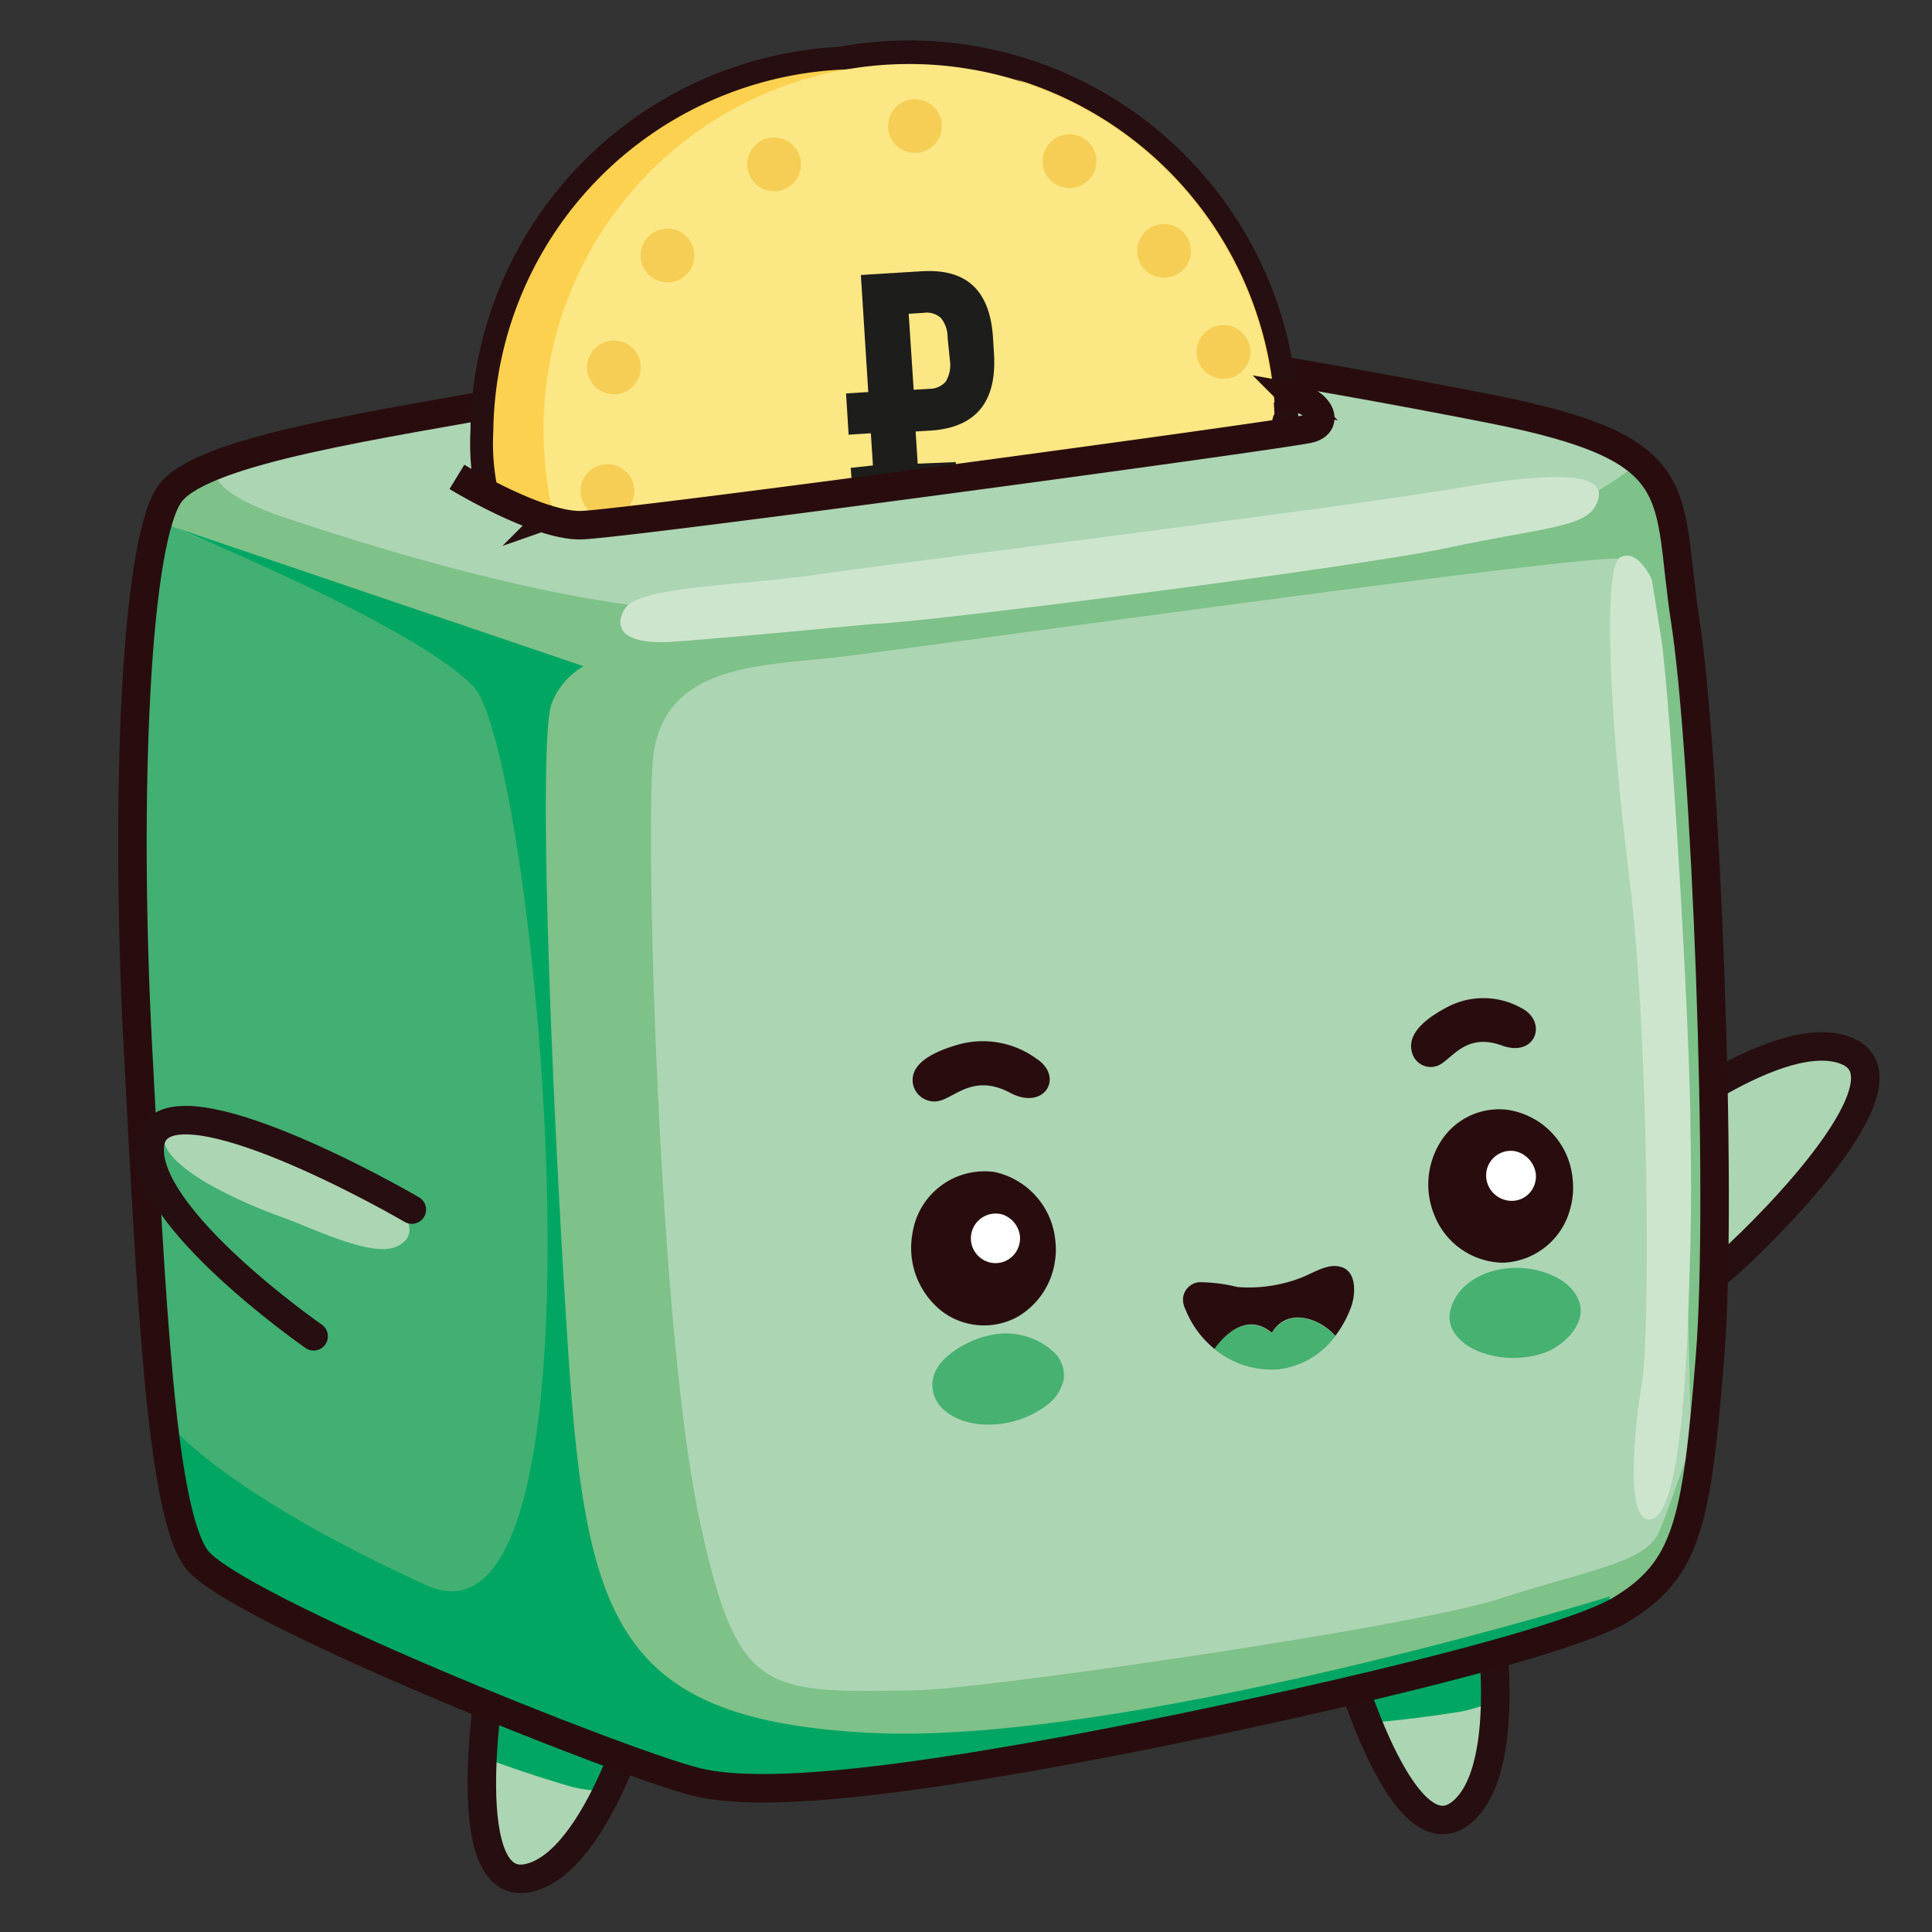
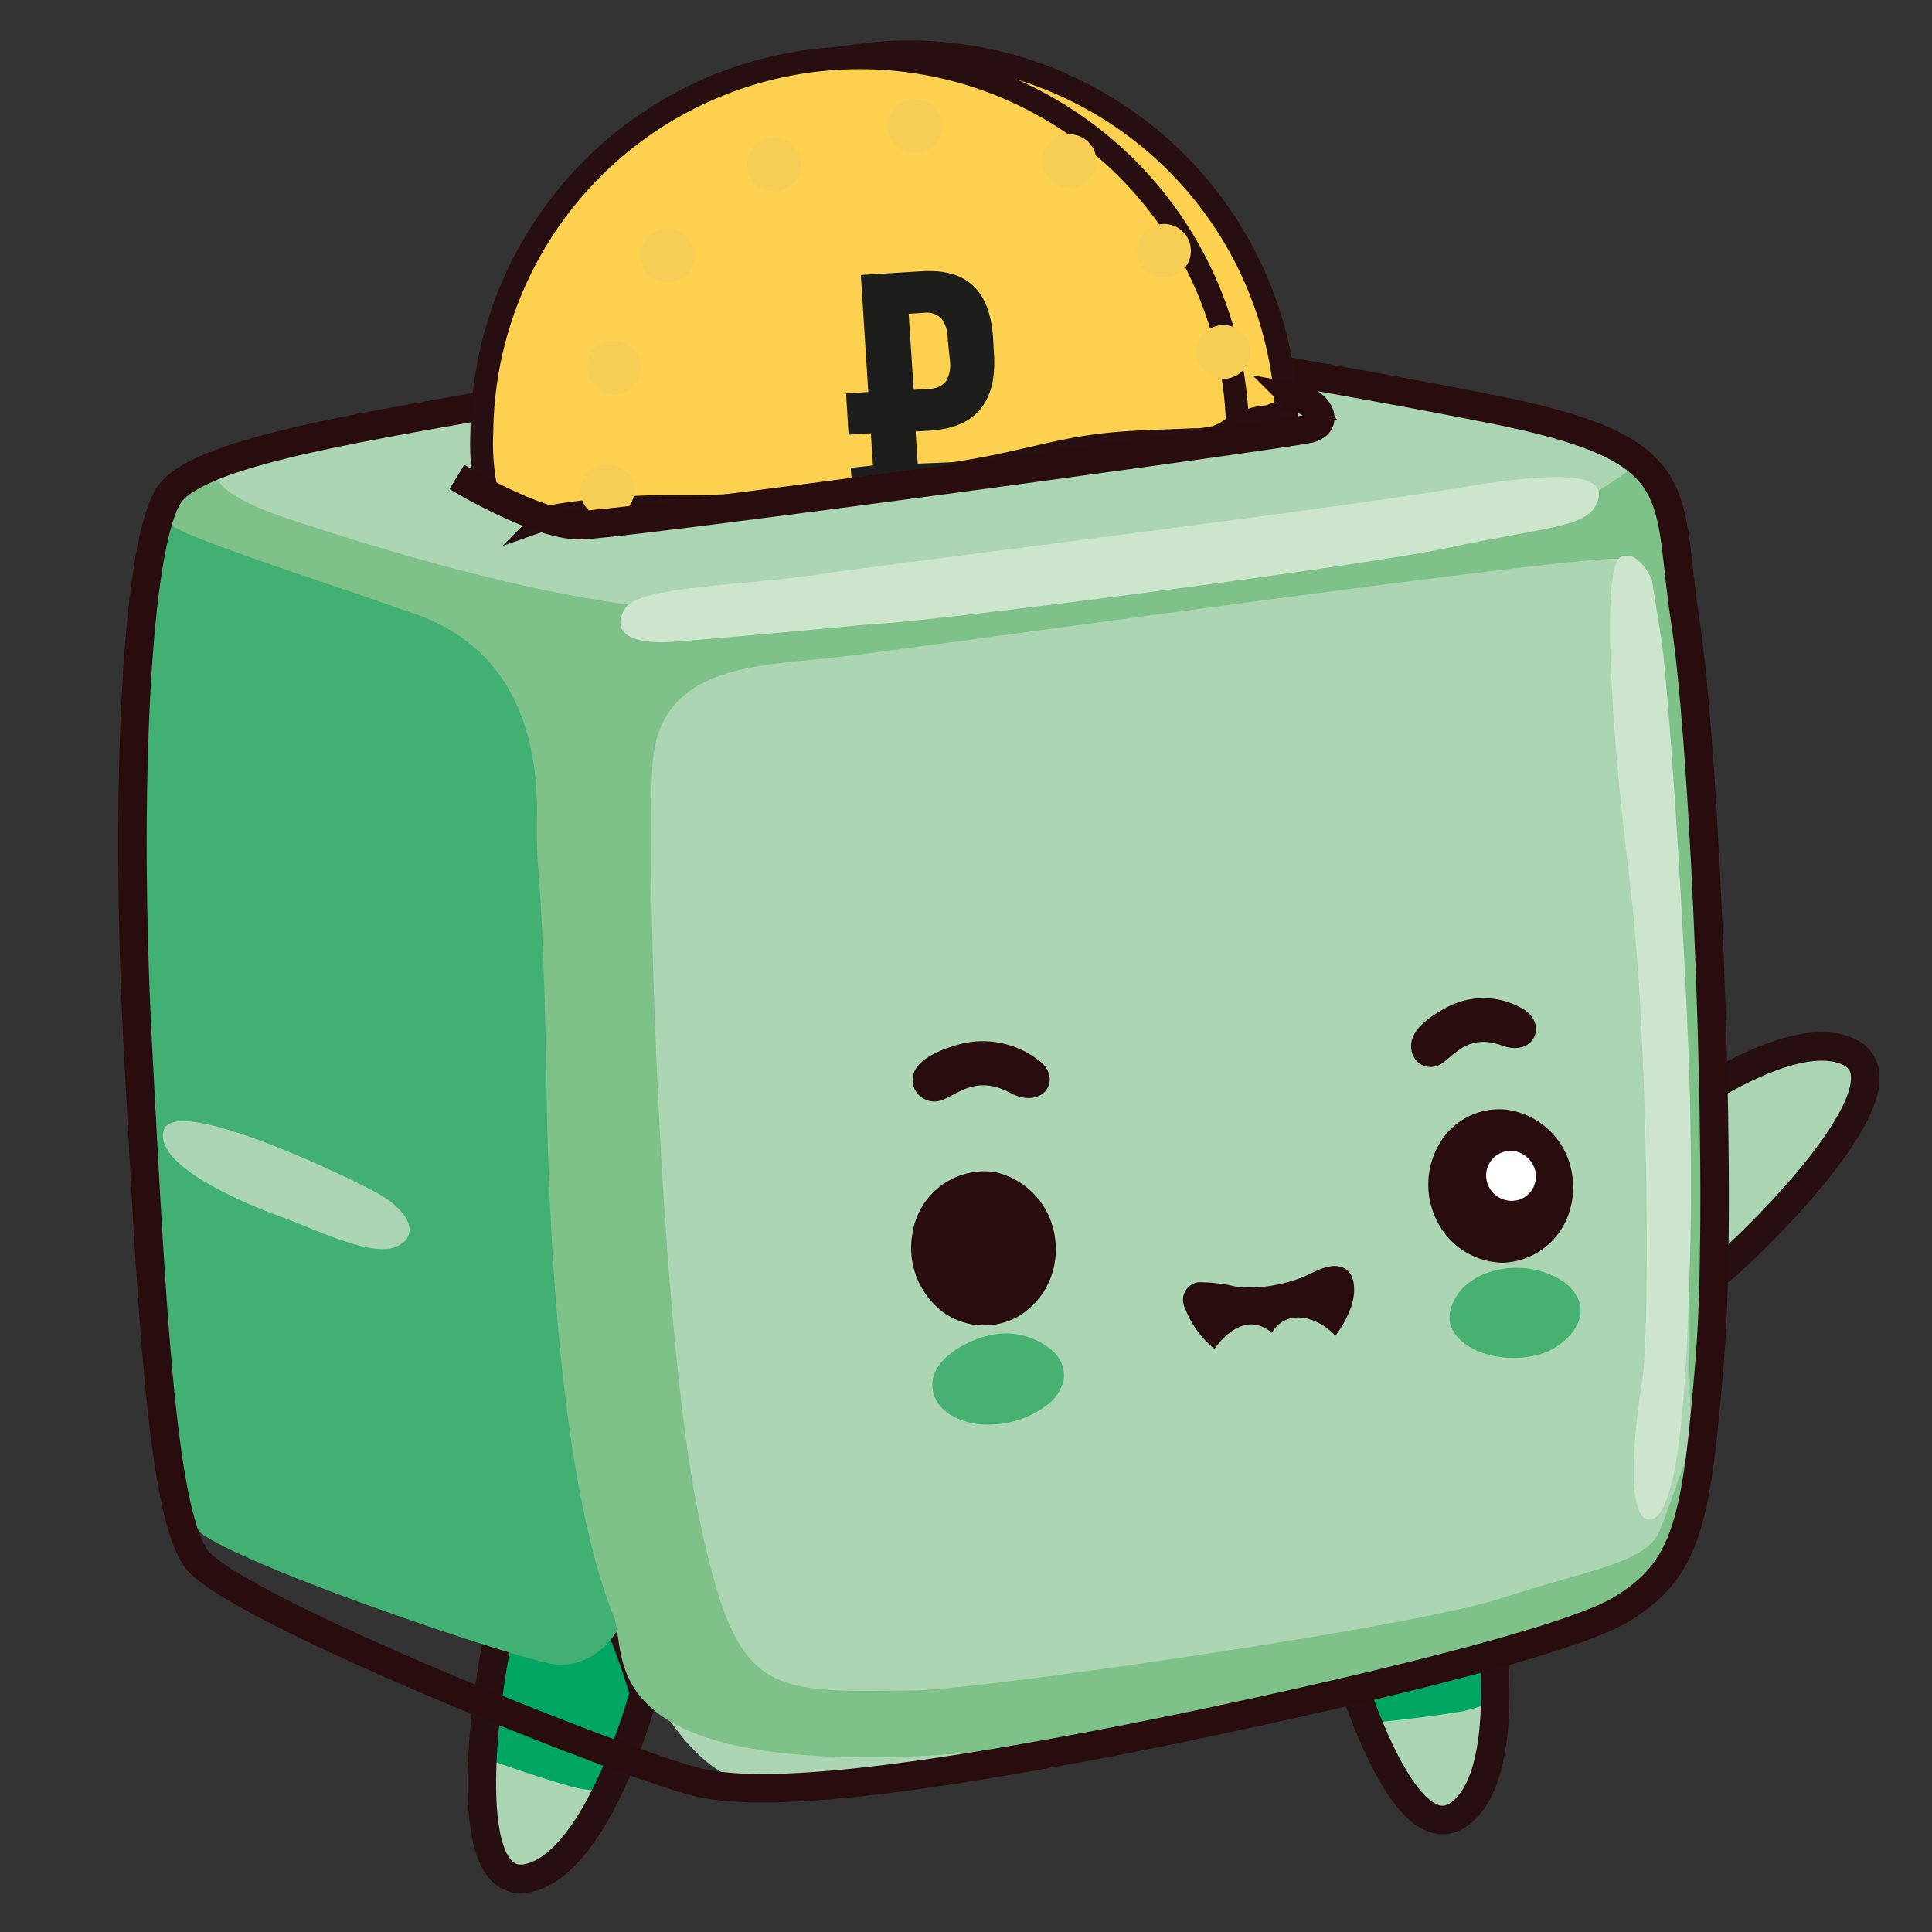
<svg xmlns="http://www.w3.org/2000/svg" id="Слой_1" data-name="Слой 1" viewBox="0 0 120 120">
  <rect x="0" y="0" width="120" height="120" fill="#333333" stroke="none" />
  <defs>
    <style>.cls-1,.cls-2{fill:#acd5b3;}.cls-1,.cls-14,.cls-18,.cls-5{stroke:#270e10;}.cls-1,.cls-13,.cls-14,.cls-18,.cls-5{stroke-miterlimit:10;}.cls-1,.cls-13,.cls-18,.cls-5{stroke-width:1.77px;}.cls-3{clip-path:url(#clip-path);}.cls-4{fill:#00a662;}.cls-13,.cls-18,.cls-5{fill:none;}.cls-6{clip-path:url(#clip-path-2);}.cls-7{fill:#41b072;}.cls-8{fill:#7ec189;}.cls-9{fill:#cde5cd;}.cls-10{fill:#290d0e;}.cls-11{fill:#fff;}.cls-12{fill:#46b171;}.cls-13{stroke:#290d0e;}.cls-14{fill:#fcd150;stroke-width:1.42px;}.cls-15{fill:#fbe784;}.cls-16{fill:#f6ce55;}.cls-17{fill:#1d1d1b;}.cls-18{stroke-linecap:round;}</style>
    <clipPath id="clip-path">
      <path class="cls-1" d="M92.36,99.18s1.91,10.67-1.64,13.44-7.11-8.77-8.06-12.82,1.06-6.53,3.33-6S92.36,99.18,92.36,99.18Z" />
    </clipPath>
    <clipPath id="clip-path-2">
      <path class="cls-1" d="M40,105.16s-2.77,10.48-7.16,11.48-2.74-11-1.9-15,3.72-5.47,5.54-4S40,105.16,40,105.16Z" />
    </clipPath>
  </defs>
  <path class="cls-1" d="M102.16,70.29s8.45-6.77,12.58-5-4.31,10.43-7.4,13.21-6.24,2.19-6.83-.08S102.16,70.29,102.16,70.29Z" />
  <path class="cls-2" d="M92.36,99.18s1.91,10.67-1.64,13.44-7.11-8.77-8.06-12.82,1.06-6.53,3.33-6S92.36,99.18,92.36,99.18Z" />
  <g class="cls-3">
    <path class="cls-4" d="M82.05,107.21a76.83,76.83,0,0,0,8.75-.91c1.73-.34,5.87-2.12,6-2.9s-3.25-12.72-7.14-12.79-11.25.33-11,3.15S82.05,107.21,82.05,107.21Z" />
  </g>
-   <path class="cls-5" d="M92.36,99.18s1.91,10.67-1.64,13.44-7.11-8.77-8.06-12.82,1.06-6.53,3.33-6S92.36,99.18,92.36,99.18Z" />
+   <path class="cls-5" d="M92.36,99.18s1.91,10.67-1.64,13.44-7.11-8.77-8.06-12.82,1.06-6.53,3.33-6Z" />
  <path class="cls-2" d="M40,105.16s-2.77,10.48-7.16,11.48-2.74-11-1.9-15,3.72-5.47,5.54-4S40,105.16,40,105.16Z" />
  <g class="cls-6">
    <path class="cls-4" d="M27.26,108.07A76.93,76.93,0,0,0,35.58,111c1.72.42,6.22.56,6.62-.11s2.43-12.91-1.07-14.61S30.8,91.78,29.79,94.42,27.26,108.07,27.26,108.07Z" />
  </g>
  <path class="cls-5" d="M40,105.16s-2.77,10.48-7.16,11.48-2.74-11-1.9-15,3.72-5.47,5.54-4S40,105.16,40,105.16Z" />
  <path class="cls-2" d="M10.51,32.87c.28-1.25,1.11-2.92,4.17-3.75S36.48,24,39.26,24s34-3.19,37.64-2.36,24.59,5.69,25.84,7.36,3.89,27.36,4.16,34.17a183.7,183.7,0,0,1-1.11,25c-.83,6.39-1.11,9.45-4.17,11.25S56.9,112.18,47.18,110.93,33.84,83.29,34.82,73.84s2.64-31.52-5.14-35S10.51,32.87,10.51,32.87Z" />
  <path class="cls-7" d="M10.23,31.79a139.18,139.18,0,0,0,13.54,4.4,63.31,63.31,0,0,1,12.44,5.05,59.37,59.37,0,0,1,0,10.28c-.56,3.75.41,39.44,2.36,43.89s-1.11,8.61-4.45,7.91S12.45,96.38,12,94.71s-2.36-9-3.2-23-.41-31.39,0-34.31A31.11,31.11,0,0,1,10.23,31.79Z" />
  <path class="cls-8" d="M13.57,28.88s-1.53,1.39,4.3,3.33,19.59,6.25,28.06,5.7,50.56-6.12,51.94-6.67a23.09,23.09,0,0,0,3.75-2.36s1.39.69,2.5,6.25,1.95,43.89,1.95,46.11A44.46,44.46,0,0,1,105,88.18s-.56-27.08-1.11-33.47-1-19.72-3.34-20S56.59,40.3,52,40.82c-4.86.56-11.06.4-11.47,6.65S41,82.87,43.43,94.3c2.36,11.06,4,10.83,13.47,10.69,4-.06,30.7-3.89,36.25-5.69s9.08-2.23,9.91-4.17,2.08-6.2,2.22-5.23-.32,7.45-2.41,8.7-31.39,10.56-48.75,10.56-15.14-6.67-16-8.75c-2.56-6.41-3.93-18-4.17-32.5-.24-14.76-.67-12.87-.6-17.13.08-4.64-1.2-10.37-7.45-12.6s-15.7-5.14-15.84-6S13.57,28.88,13.57,28.88Z" />
-   <path class="cls-4" d="M10.79,32.74s14.94,6.08,18.61,9.89c3.87,4,9.31,61.39-2.92,55.83s-15.69-9.72-15.69-9.72.14,6.11,1,7.36a21.64,21.64,0,0,0,6.53,4.72c1.39.42,19.58,8.62,21.94,9s3.06,1.81,8.62,1.25,35.41-5.83,39.16-6.94,8.34-1.81,10.14-2.92S100,99.16,100,99.16s-30.14,9.3-46,8.47-17.64-7.08-18.75-24.31-1.8-37.22-1-39.58a4.54,4.54,0,0,1,2-2.36Z" />
  <path class="cls-9" d="M54.4,38.74c2.36,0,29.72-3.47,35.56-4.72s8.47-1.25,9.16-2.64-.13-2.5-8.33-1.11-35.88,4.79-40,5.41c-4.58.7-11,.7-11.95,2.09-.63.93-.62,2.36,3.13,2.08S54.4,38.74,54.4,38.74Z" />
  <path class="cls-10" d="M97.68,73.24a4.76,4.76,0,0,0-4.06-4.31,4.28,4.28,0,0,0-4.1,1.92,5,5,0,0,0-.39,4.72,4.66,4.66,0,0,0,4.21,2.86,4.48,4.48,0,0,0,4.18-3.32A4.85,4.85,0,0,0,97.68,73.24Z" />
  <path class="cls-11" d="M95.39,72.89a1.67,1.67,0,0,0-1.25-1.38,1.53,1.53,0,0,0-1.79,1.86,1.58,1.58,0,0,0,1.1,1.15,1.5,1.5,0,0,0,1.62-.5A1.55,1.55,0,0,0,95.39,72.89Z" />
  <path class="cls-10" d="M65.55,77.08A4.82,4.82,0,0,0,61.8,72.8a4.52,4.52,0,0,0-5.12,3.78,5,5,0,0,0,1.87,4.9,4.33,4.33,0,0,0,4.67.3,4.77,4.77,0,0,0,2.3-3.42A4.56,4.56,0,0,0,65.55,77.08Z" />
-   <path class="cls-11" d="M63.35,76.76a1.62,1.62,0,0,0-1.1-1.33,1.54,1.54,0,0,0-1.12,2.85,1.51,1.51,0,0,0,1.89-.4A1.57,1.57,0,0,0,63.35,76.76Z" />
  <path class="cls-12" d="M94.23,78.75h0c1.39,0,3.26.62,3.82,2S97.24,83.5,96,84A6,6,0,0,1,92,84c-1.18-.43-2.35-1.45-1.85-2.83C90.7,79.48,92.61,78.73,94.23,78.75Z" />
  <path class="cls-12" d="M61.19,83h.05a4.41,4.41,0,0,1,4.24,1,2,2,0,0,1,.58,1.73,2.74,2.74,0,0,1-1,1.52,6,6,0,0,1-3.84,1.23c-1.28,0-3.08-.68-3.28-2.15C57.64,84.62,59.75,83.41,61.19,83Z" />
-   <path class="cls-12" d="M79,82.8c1-1.59,2.9-.94,3.94.19a5.16,5.16,0,0,1-3.52,2.06,5.55,5.55,0,0,1-4-1.27C76.28,82.57,77.58,81.67,79,82.8Z" />
  <path class="cls-10" d="M73.48,80.64a1.1,1.1,0,0,1,1-1,10.16,10.16,0,0,1,2.39.3,9,9,0,0,0,4.05-.62c.69-.28,1.51-.83,2.29-.65,1.06.23,1,1.64.73,2.45a6.73,6.73,0,0,1-1,1.85c-1-1.13-3-1.78-3.94-.19-1.37-1.13-2.67-.23-3.57,1a6,6,0,0,1-1.79-2.43A1.41,1.41,0,0,1,73.48,80.64Z" />
  <path class="cls-10" d="M58.5,68.33c1-.36,2.12-1.58,4.25-.45s3.36-1,1.63-2.12a5.66,5.66,0,0,0-4.93-.86c-1.79.53-2.91,1.28-2.75,2.39A1.35,1.35,0,0,0,58.5,68.33Z" />
  <path class="cls-10" d="M89.5,66.09c.82-.52,1.68-1.92,3.79-1.15s2.89-1.51,1.15-2.36a4.82,4.82,0,0,0-4.6,0c-1.55.83-2.45,1.75-2.13,2.82A1.2,1.2,0,0,0,89.5,66.09Z" />
  <path class="cls-9" d="M105,70.41c0-6.39-1.25-26.95-1.81-30.7L102.6,36s-.84-1.94-1.95-1.39-.71,9.78.56,20c1.22,9.85,1.28,28.23.79,31.15s-1.06,8.6.43,8.62c2.15,0,2.39-11.43,2.53-15.88S105,70.41,105,70.41Z" />
  <path class="cls-13" d="M32.73,24.71c-9.16,1.67-19.86,3.19-22.08,5.83S7.73,49.29,8.57,65.13,10,93.74,12.18,96.8s26.53,12.77,31.11,13.89,14.58-.42,23.61-2.09,29.59-6.11,33.75-8.61,4.73-5.42,5.56-15.69-.28-37.64-1.53-45.7.56-10.7-12.08-13.2S67.18,21,67.18,21Z" />
  <path class="cls-14" d="M33.89,32.08,34.7,32a45.8,45.8,0,0,1,7.67-.54A58.57,58.57,0,0,0,49,31.11l.88-.11,1.37-.22c1.11-.2,2.22-.45,3.33-.64,2.34-.4,4.69-.67,7-1.13,2.11-.41,4.16-1,6.29-1.3s4.14-.29,6.24-.4l.44,0,.85-.13c.12,0,.44-.17.65-.25l.25-.16a4.86,4.86,0,0,1,2.53-.9,6.84,6.84,0,0,1,1.08-.36A23.47,23.47,0,0,0,33,26.77a23.92,23.92,0,0,0,.61,5.33Z" />
  <path class="cls-14" d="M31.76,31.38c-.83-.39.16,0,.65.16.16,0,.37.36.59.36s.56.34.91.31A5.32,5.32,0,0,1,34.7,32a45.8,45.8,0,0,1,7.67-.54A58.57,58.57,0,0,0,49,31.11l.88-.11,1.37-.22c1.11-.2,2.22-.45,3.33-.64,2.34-.4,4.69-.67,7-1.13,2.11-.41,4.16-1,6.29-1.3s4.14-.29,6.24-.4l.44,0,.85-.13c.12,0,.44-.17.65-.25l.25-.16a3.71,3.71,0,0,1,.56-.35,23.47,23.47,0,0,0-46.93.38,14.37,14.37,0,0,0,.29,3.73A12.45,12.45,0,0,1,31.76,31.38Z" />
-   <path class="cls-15" d="M34.7,32a45.8,45.8,0,0,1,7.67-.54A58.57,58.57,0,0,0,49,31.11l.88-.11,1.37-.22c1.11-.2,2.22-.45,3.33-.64,2.34-.4,4.69-.67,7-1.13,2.11-.41,4.16-1,6.29-1.3s4.14-.29,6.24-.4l.44,0,.85-.13c.12,0,.44-.17.65-.25l.25-.16c.78-.57,1.73-.37,2.62-.43.1,0,.13-.56.24-.6a22.71,22.71,0,0,0-45.4,1.06A23.28,23.28,0,0,0,34.37,32Z" />
  <circle class="cls-16" cx="56.83" cy="7.83" r="1.67" />
  <circle class="cls-16" cx="48.08" cy="10.21" r="1.67" />
  <circle class="cls-16" cx="66.43" cy="10.01" r="1.67" />
  <circle class="cls-16" cx="41.46" cy="15.87" r="1.67" />
  <circle class="cls-16" cx="72.3" cy="15.58" r="1.67" />
  <circle class="cls-16" cx="38.13" cy="22.82" r="1.67" />
  <circle class="cls-16" cx="75.99" cy="21.86" r="1.67" />
  <path class="cls-16" d="M36.61,31.7c.81-.09,1.61-.15,2.41-.19a1.64,1.64,0,0,0,.38-1,1.67,1.67,0,1,0-2.79,1.23Z" />
  <path class="cls-17" d="M52.84,29.06,53,31.12a6,6,0,0,1,1.44-.31l.37,0,.14,0c.48-.16,1-.29,1.47-.43a24.22,24.22,0,0,1,3-.68l-.06-1L57,28.8l-.13-2,1-.06Q62,26.43,61.74,22l-.06-1c-.19-3-1.67-4.33-4.46-4.15l-3.75.23.46,7.27-1.38.09L52.71,27l1.38-.09.13,2Zm3.6-9.57.94-.06a1.29,1.29,0,0,1,1.07.33A1.94,1.94,0,0,1,58.86,21L59,22.38a2,2,0,0,1-.25,1.31,1.33,1.33,0,0,1-1,.46l-1,.06Z" />
  <path class="cls-13" d="M28.38,29.62s5,3.05,7.69,3,44-5.65,45.28-6,.53-1.68-.93-1.94a5,5,0,0,0-.78-.09" />
  <path class="cls-2" d="M17.7,75.67c-2.06-.73-8.07-3.14-7.55-5.41s10.3,2.28,13,3.69S26,77,24.42,77.5,19.21,76.2,17.7,75.67Z" />
-   <path class="cls-18" d="M19.48,83S8.84,75.61,9.31,71.13s12.69,1.93,16.27,4" />
</svg>